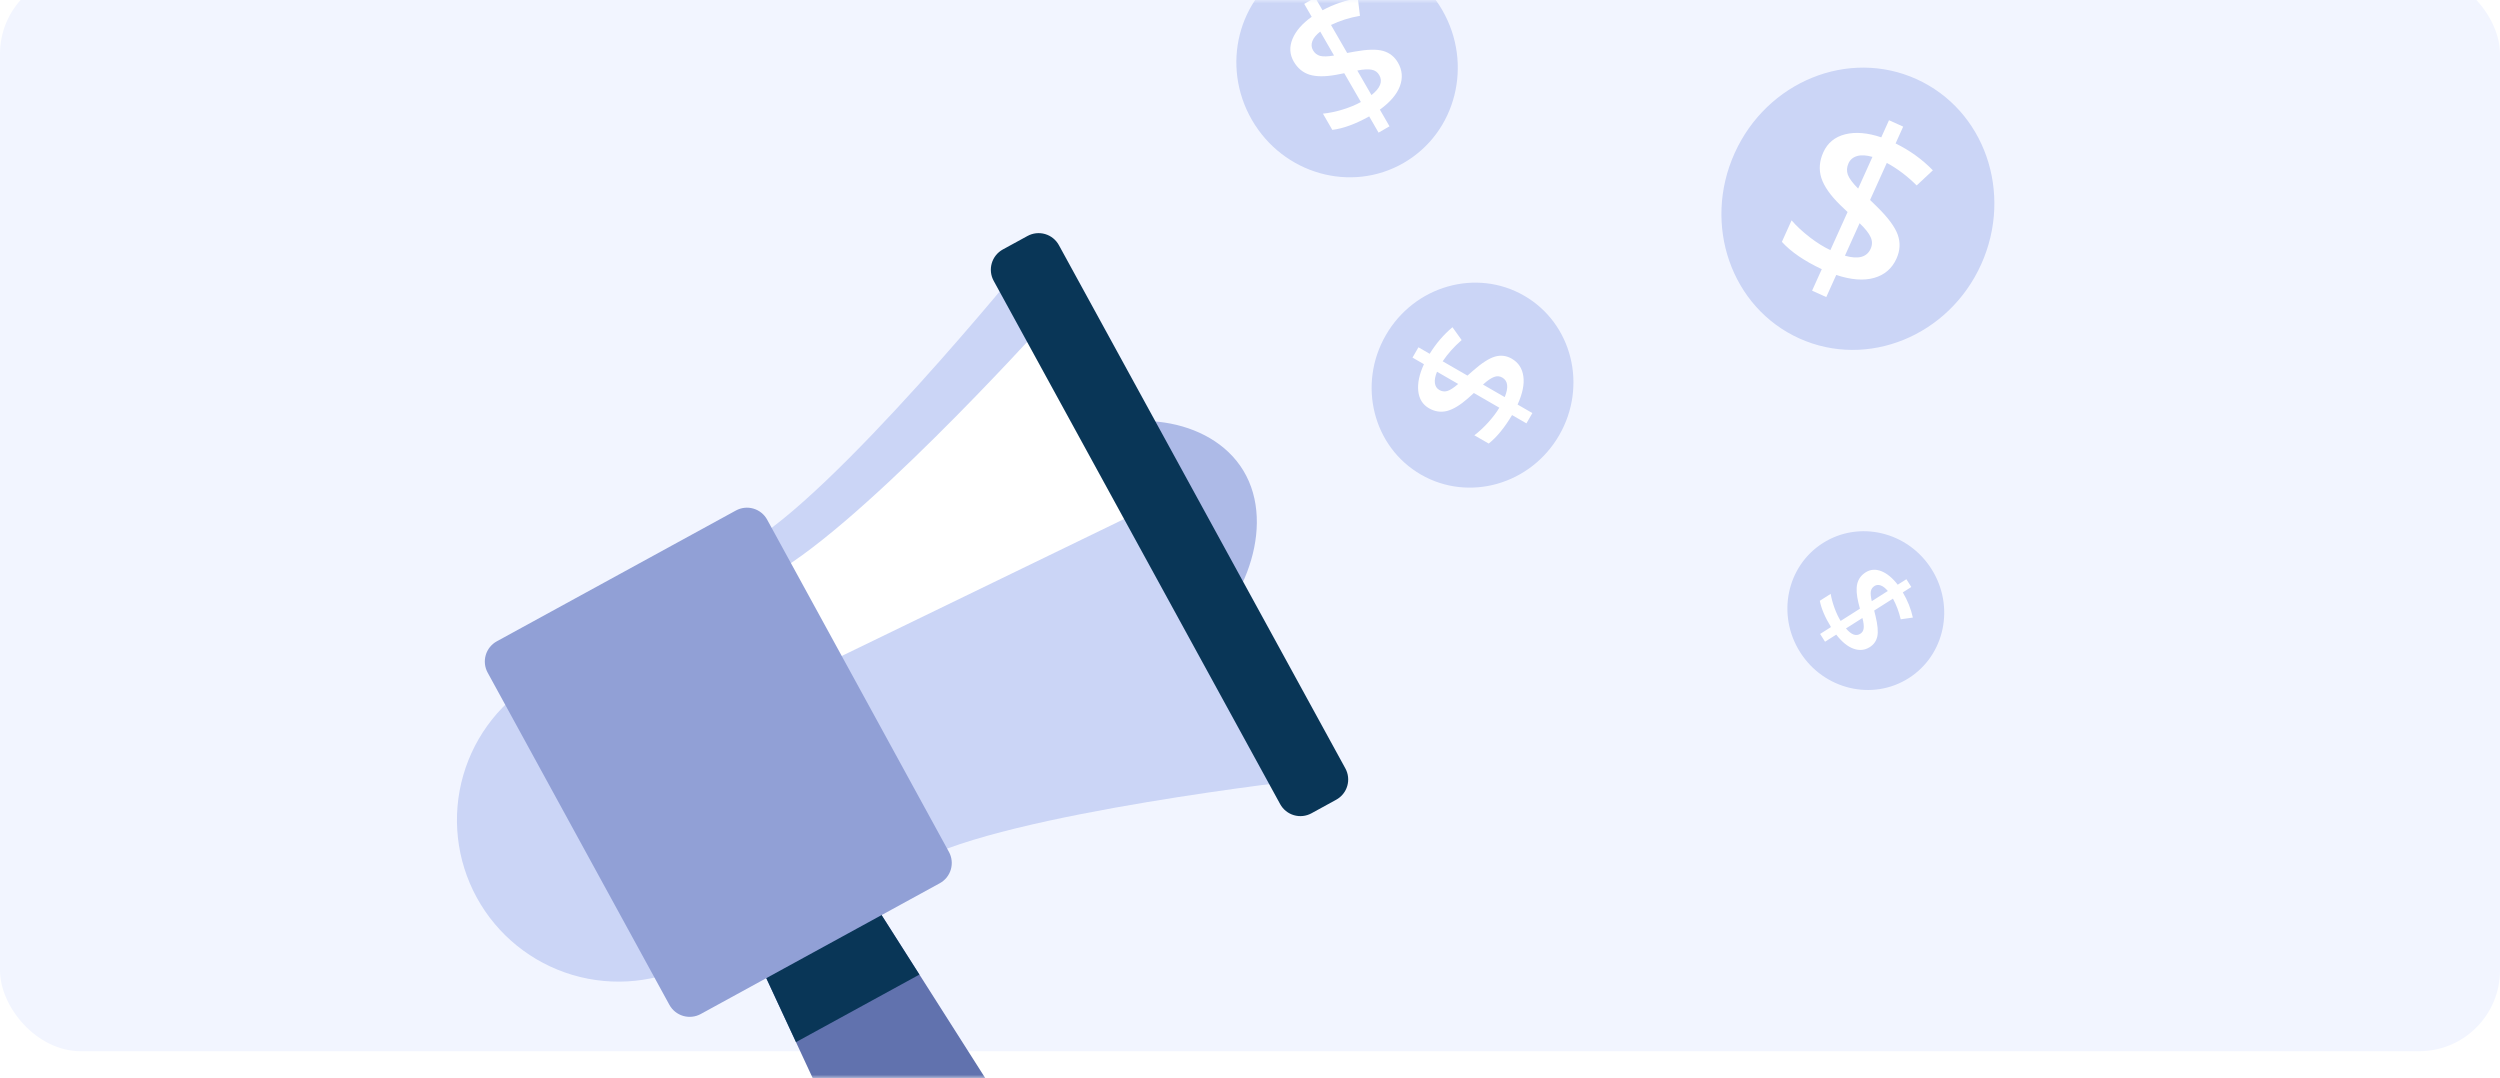
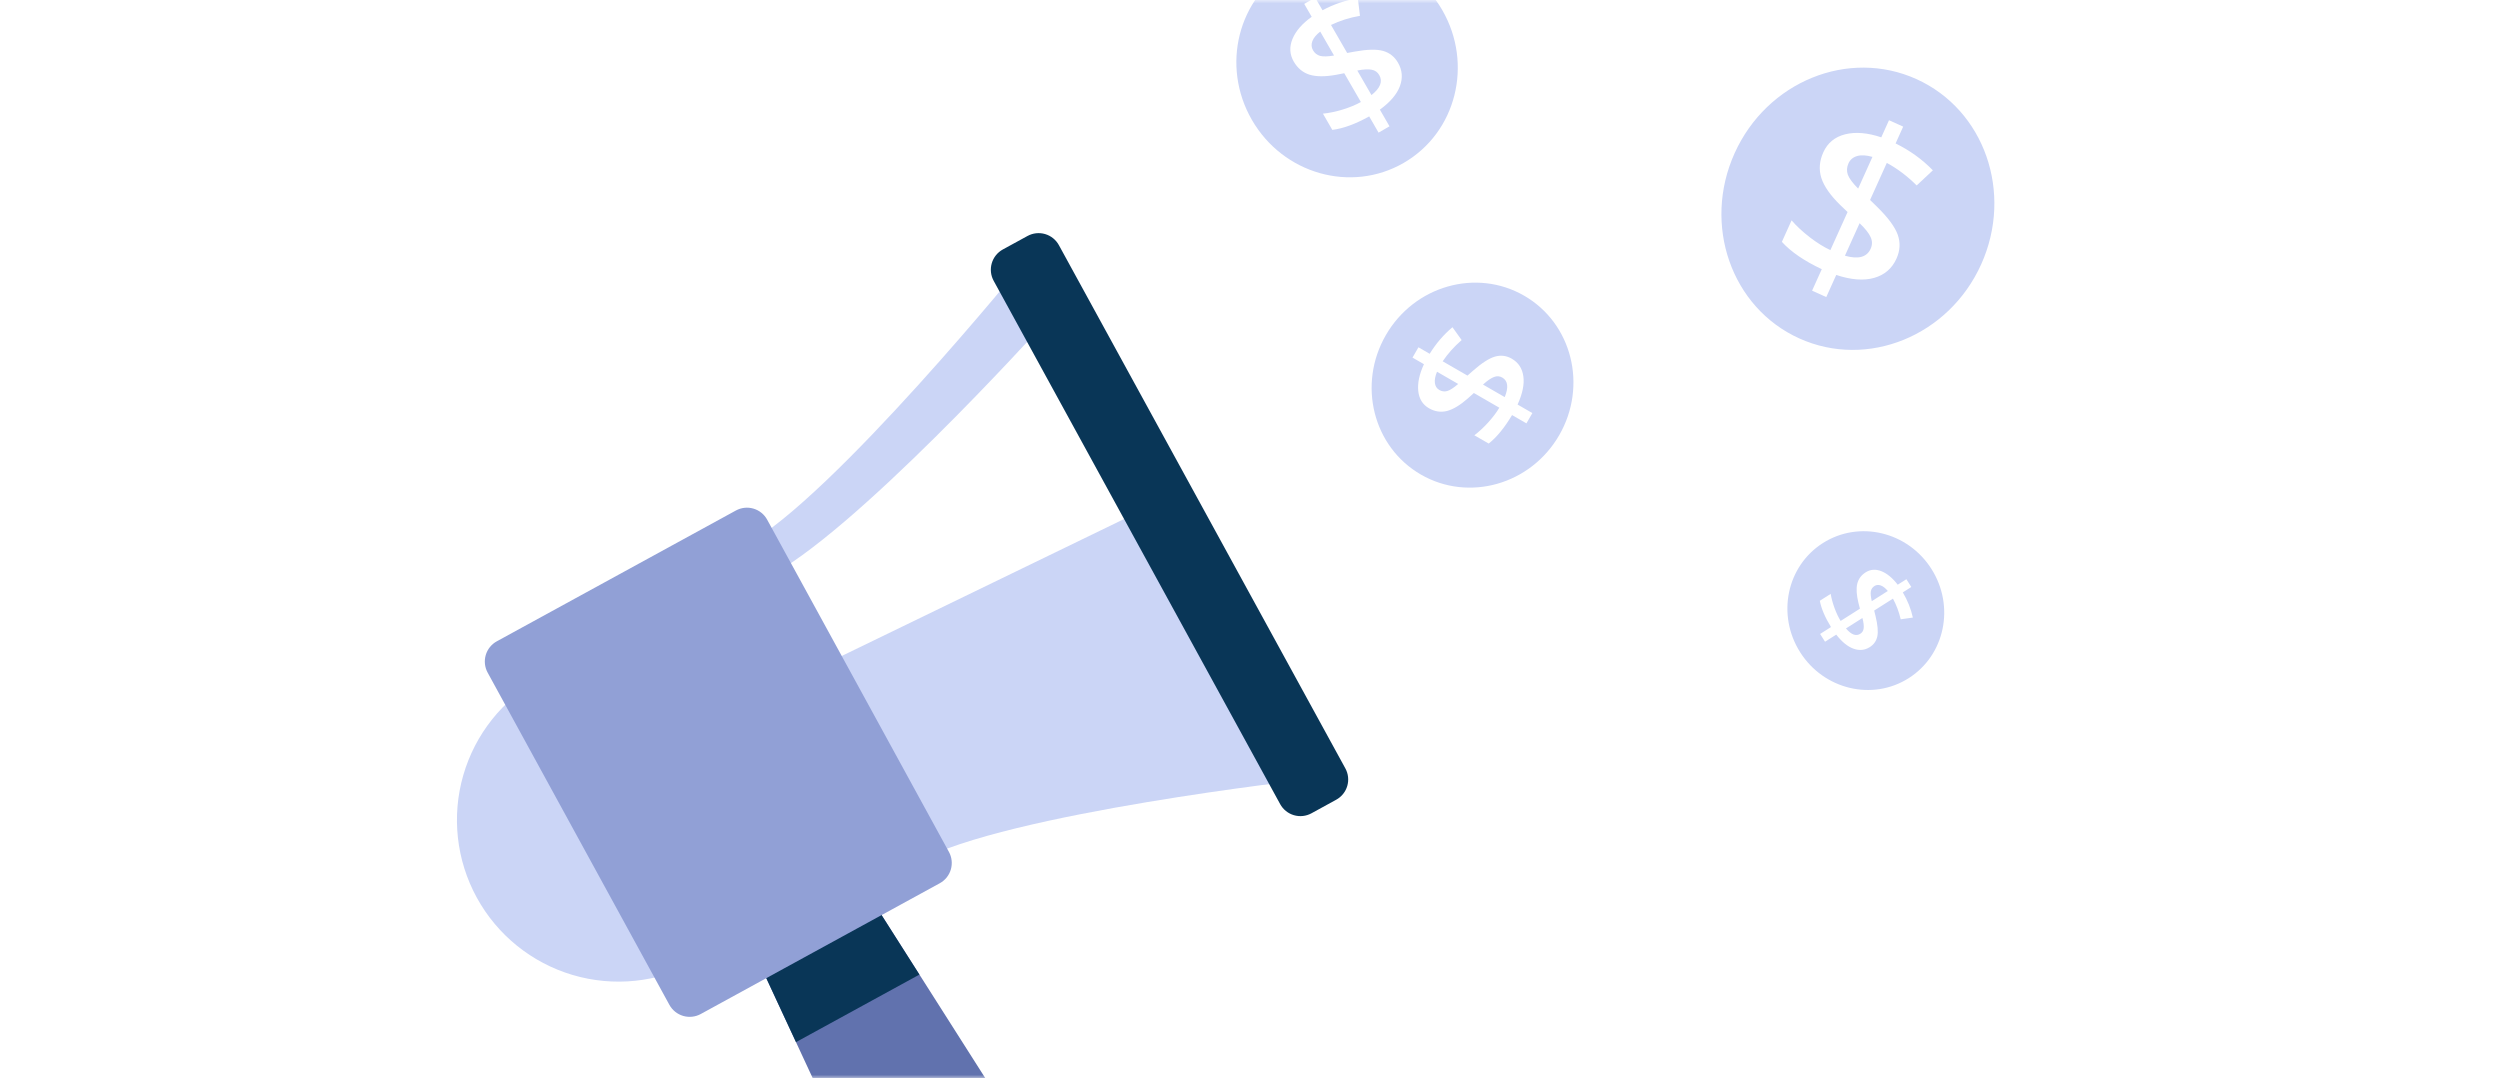
<svg xmlns="http://www.w3.org/2000/svg" width="371" height="160" viewBox="0 0 371 160" fill="none">
  <g filter="url(#filter0_i_3958_78723)">
-     <rect width="371" height="160" rx="12" fill="#F2F5FF" />
-   </g>
+     </g>
  <mask id="mask0_3958_78723" style="mask-type:alpha" maskUnits="userSpaceOnUse" x="0" y="0" width="371" height="160">
    <rect width="371" height="160" rx="12" fill="#E2E5FF" />
  </mask>
  <g mask="url(#mask0_3958_78723)">
-     <path d="M116.41 113.133L155.833 175.111L133.342 187.422L102.404 120.798L116.41 113.133Z" fill="#6172AE" />
+     <path d="M116.41 113.133L155.833 175.111L133.342 187.422L102.404 120.798Z" fill="#6172AE" />
    <g style="mix-blend-mode:multiply">
      <path d="M136.441 144.629L116.41 113.133L102.404 120.798L118.127 154.65L136.441 144.629Z" fill="#093657" />
    </g>
    <path d="M103.153 142.814C97.578 145.812 91.043 146.485 84.974 144.685C78.904 142.884 73.793 138.758 70.754 133.204C67.716 127.651 66.996 121.121 68.752 115.039C70.508 108.957 74.597 103.816 80.129 100.737C91.752 94.379 111.145 96.007 117.489 107.634C123.833 119.261 114.769 136.458 103.153 142.814Z" fill="#CBD5F6" />
-     <path d="M176.219 96C174.427 97.066 172.441 97.717 170.376 97.915C168.311 98.112 166.206 97.853 164.184 97.152C162.163 96.45 160.263 95.321 158.595 93.828C156.927 92.335 155.524 90.509 154.467 88.454C153.41 86.399 152.719 84.157 152.434 81.856C152.15 79.555 152.277 77.241 152.809 75.047C153.341 72.853 154.267 70.823 155.534 69.073C156.8 67.323 158.383 65.889 160.19 64.852C167.724 60.45 180.545 62.034 184.96 70.636C189.376 79.237 183.749 91.6 176.219 96Z" fill="#ADBAE7" />
    <path d="M173.167 77.174L152.123 38.704C152.123 38.704 123.696 73.777 110.56 80.961L123.388 104.402L136.21 127.852C149.352 120.659 194.218 115.642 194.218 115.642L173.167 77.174Z" fill="#CBD5F6" />
    <path d="M170.12 75.42L154.385 48.614C154.385 48.614 126.395 79.59 113.564 85.811L121.5 99L170.12 75.42Z" fill="white" />
    <path d="M140.82 126.422C141.037 126.816 141.173 127.249 141.222 127.697C141.271 128.144 141.231 128.597 141.105 129.029C140.979 129.461 140.769 129.864 140.487 130.215C140.205 130.565 139.856 130.857 139.461 131.073L103.991 150.48C103.194 150.915 102.256 151.017 101.384 150.762C100.512 150.507 99.777 149.917 99.34 149.121L72.366 99.814C71.931 99.018 71.83 98.081 72.085 97.21C72.34 96.339 72.931 95.605 73.727 95.17L109.204 75.761C109.598 75.544 110.031 75.408 110.478 75.359C110.925 75.311 111.377 75.35 111.809 75.477C112.24 75.603 112.643 75.814 112.992 76.096C113.342 76.378 113.633 76.727 113.848 77.122L140.82 126.422Z" fill="#91A0D6" />
    <path d="M199.65 114.029C199.866 114.423 200.003 114.857 200.052 115.304C200.101 115.752 200.061 116.204 199.935 116.636C199.809 117.068 199.598 117.471 199.316 117.822C199.034 118.173 198.686 118.464 198.291 118.68L194.625 120.691C194.23 120.907 193.796 121.044 193.348 121.093C192.9 121.141 192.447 121.101 192.015 120.974C191.583 120.847 191.18 120.636 190.829 120.353C190.479 120.07 190.187 119.721 189.972 119.325L147.46 41.672C147.024 40.875 146.923 39.938 147.178 39.066C147.432 38.194 148.023 37.459 148.819 37.021L152.486 35.017C153.283 34.582 154.221 34.48 155.093 34.735C155.965 34.99 156.7 35.58 157.137 36.376L199.65 114.029Z" fill="#093657" />
    <ellipse cx="218.525" cy="57.155" rx="15.325" ry="14.853" transform="rotate(-60 218.525 57.155)" fill="#CBD5F6" />
    <ellipse cx="218.525" cy="57.155" rx="13.648" ry="13.228" transform="rotate(-60 218.525 57.155)" fill="#CBD5F6" />
    <path d="M224.353 53.233C225.33 53.797 225.901 54.667 226.066 55.844C226.231 57.021 225.945 58.418 225.21 60.034L227.402 61.3L226.521 62.827L224.389 61.596C223.266 63.478 222.111 64.888 220.923 65.825L218.791 64.594C219.454 64.099 220.137 63.468 220.841 62.701C221.537 61.929 222.09 61.197 222.499 60.505L218.72 58.323L217.85 59.106C216.701 60.117 215.665 60.743 214.743 60.987C213.819 61.218 212.922 61.084 212.053 60.582C211.124 60.045 210.595 59.194 210.469 58.029C210.346 56.856 210.628 55.529 211.313 54.047L209.615 53.066L210.497 51.539L212.164 52.502C213.108 50.976 214.235 49.662 215.545 48.56L216.91 50.466C215.799 51.427 214.86 52.477 214.094 53.617L217.772 55.74L218.569 55.037C219.9 53.867 221 53.16 221.869 52.916C222.737 52.672 223.565 52.778 224.353 53.233ZM222.94 56.03C222.55 55.804 222.139 55.776 221.709 55.946C221.276 56.105 220.732 56.479 220.076 57.07L223.3 58.931C223.896 57.479 223.776 56.512 222.94 56.03ZM213.591 57.872C213.975 58.094 214.372 58.145 214.783 58.025C215.198 57.897 215.735 57.549 216.396 56.981L213.253 55.167C212.98 55.826 212.876 56.388 212.939 56.853C213.003 57.319 213.22 57.658 213.591 57.872Z" fill="white" />
    <ellipse cx="199.906" cy="9.643" rx="16.307" ry="16.786" transform="rotate(-30 199.906 9.643)" fill="#CBD5F6" />
    <ellipse cx="199.906" cy="9.643" rx="14.099" ry="14.514" transform="rotate(-30 199.906 9.643)" fill="#CBD5F6" />
    <path d="M207.465 9.307C208.102 10.411 208.196 11.57 207.746 12.784C207.296 13.998 206.305 15.159 204.773 16.267L206.203 18.745L204.579 19.683L203.187 17.273C201.15 18.409 199.326 19.076 197.714 19.276L196.323 16.866C197.208 16.782 198.183 16.579 199.247 16.259C200.306 15.932 201.209 15.558 201.954 15.138L199.488 10.866L198.258 11.105C196.645 11.396 195.338 11.389 194.337 11.085C193.339 10.767 192.557 10.117 191.99 9.135C191.383 8.085 191.32 6.969 191.8 5.788C192.289 4.603 193.24 3.505 194.655 2.495L193.548 0.577L195.172 -0.361L196.26 1.523C197.944 0.622 199.692 0.029 201.504 -0.256L201.819 2.349C200.268 2.615 198.835 3.067 197.52 3.704L199.92 7.861L201.039 7.656C202.908 7.319 204.317 7.287 205.268 7.56C206.218 7.834 206.951 8.416 207.465 9.307ZM204.681 11.142C204.426 10.701 204.05 10.436 203.554 10.347C203.061 10.245 202.351 10.285 201.423 10.465L203.526 14.108C204.841 13.075 205.226 12.086 204.681 11.142ZM194.848 7.455C195.098 7.889 195.449 8.168 195.902 8.293C196.362 8.413 197.052 8.395 197.972 8.24L195.921 4.688C195.323 5.156 194.933 5.629 194.754 6.108C194.575 6.587 194.606 7.036 194.848 7.455Z" fill="white" />
    <ellipse cx="276.886" cy="90.614" rx="11.876" ry="11.537" transform="rotate(57.606 276.886 90.614)" fill="#CBD5F6" />
    <ellipse cx="276.886" cy="90.614" rx="10.363" ry="10.067" transform="rotate(57.606 276.886 90.614)" fill="#CBD5F6" />
    <path d="M277.481 96.028C276.741 96.498 275.937 96.578 275.069 96.269C274.2 95.961 273.343 95.264 272.497 94.178L270.836 95.232L270.104 94.078L271.719 93.054C270.829 91.606 270.277 90.307 270.061 89.154L271.675 88.13C271.777 88.763 271.964 89.459 272.238 90.218C272.517 90.974 272.821 91.616 273.15 92.146L276.012 90.33L275.787 89.451C275.507 88.298 275.449 87.361 275.614 86.64C275.788 85.922 276.204 85.354 276.862 84.936C277.566 84.489 278.342 84.431 279.188 84.762C280.039 85.099 280.85 85.768 281.622 86.771L282.907 85.955L283.639 87.109L282.377 87.91C283.086 89.106 283.583 90.352 283.868 91.647L282.066 91.903C281.806 90.794 281.423 89.772 280.915 88.837L278.129 90.605L278.326 91.405C278.65 92.74 278.74 93.749 278.595 94.434C278.449 95.118 278.078 95.65 277.481 96.028ZM276.067 94.054C276.363 93.866 276.531 93.594 276.569 93.237C276.616 92.883 276.555 92.374 276.385 91.712L273.943 93.26C274.727 94.191 275.435 94.455 276.067 94.054ZM278.171 86.965C277.88 87.149 277.702 87.404 277.636 87.73C277.575 88.061 277.62 88.555 277.772 89.213L280.152 87.703C279.798 87.279 279.449 87.006 279.106 86.882C278.763 86.759 278.451 86.787 278.171 86.965Z" fill="white" />
    <ellipse cx="275.712" cy="30.981" rx="20.068" ry="21.114" transform="rotate(24.287 275.712 30.981)" fill="#CBD5F6" />
    <ellipse cx="275.712" cy="30.981" rx="17.533" ry="18.448" transform="rotate(24.287 275.712 30.981)" fill="#CBD5F6" />
    <path d="M281.439 38.379C280.78 39.841 279.677 40.793 278.131 41.236C276.586 41.679 274.708 41.535 272.498 40.805L271.018 44.086L268.913 43.136L270.353 39.946C267.755 38.725 265.781 37.373 264.431 35.891L265.871 32.7C266.587 33.533 267.486 34.369 268.567 35.209C269.653 36.039 270.673 36.675 271.628 37.118L274.18 31.464L273.062 30.395C271.619 28.98 270.694 27.653 270.288 26.414C269.897 25.17 269.995 23.898 270.582 22.598C271.21 21.207 272.29 20.317 273.824 19.93C275.368 19.547 277.154 19.697 279.181 20.382L280.327 17.841L282.432 18.791L281.306 21.286C283.416 22.323 285.26 23.652 286.838 25.275L284.435 27.52C283.061 26.148 281.583 25.032 280.003 24.174L277.519 29.677L278.524 30.658C280.196 32.298 281.233 33.7 281.635 34.864C282.037 36.028 281.971 37.2 281.439 38.379ZM277.603 36.921C277.866 36.336 277.866 35.76 277.602 35.192C277.353 34.618 276.807 33.929 275.964 33.124L273.788 37.947C275.767 38.513 277.039 38.171 277.603 36.921ZM274.314 24.245C274.055 24.82 274.023 25.382 274.22 25.931C274.427 26.486 274.937 27.171 275.749 27.986L277.871 23.284C276.973 23.025 276.218 22.981 275.606 23.154C274.995 23.327 274.564 23.691 274.314 24.245Z" fill="white" />
  </g>
  <defs>
    <filter id="filter0_i_3958_78723" x="0" y="-4" width="371" height="164" filterUnits="userSpaceOnUse" color-interpolation-filters="sRGB">
      <feFlood flood-opacity="0" result="BackgroundImageFix" />
      <feBlend mode="normal" in="SourceGraphic" in2="BackgroundImageFix" result="shape" />
      <feColorMatrix in="SourceAlpha" type="matrix" values="0 0 0 0 0 0 0 0 0 0 0 0 0 0 0 0 0 0 127 0" result="hardAlpha" />
      <feOffset dy="-4" />
      <feGaussianBlur stdDeviation="10" />
      <feComposite in2="hardAlpha" operator="arithmetic" k2="-1" k3="1" />
      <feColorMatrix type="matrix" values="0 0 0 0 0.862 0 0 0 0 0.885 0 0 0 0 0.955 0 0 0 1 0" />
      <feBlend mode="normal" in2="shape" result="effect1_innerShadow_3958_78723" />
    </filter>
  </defs>
</svg>